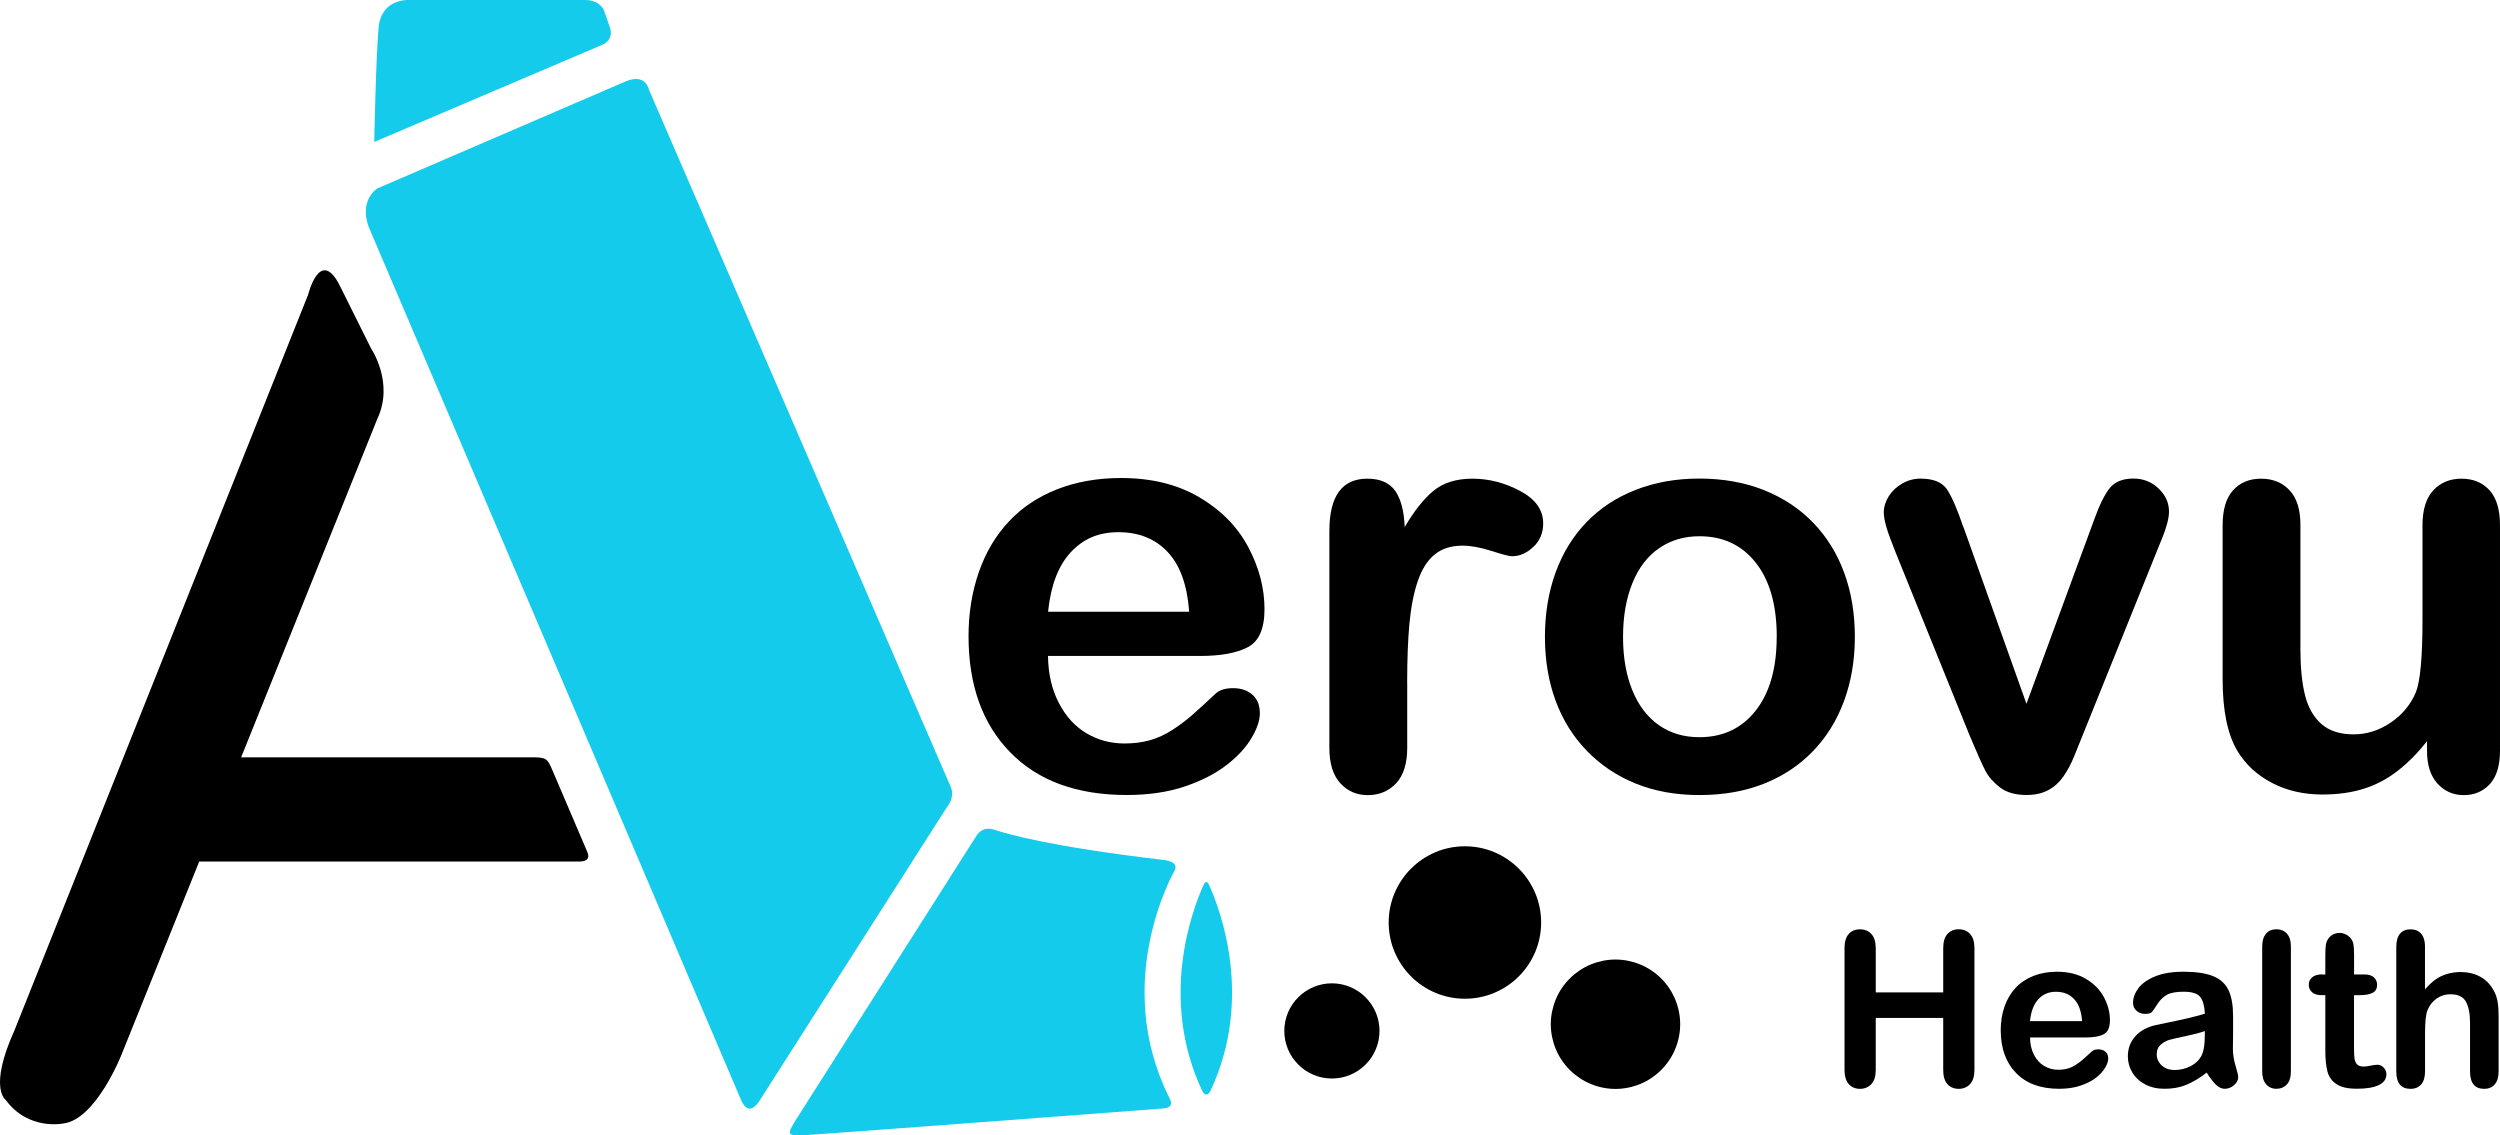
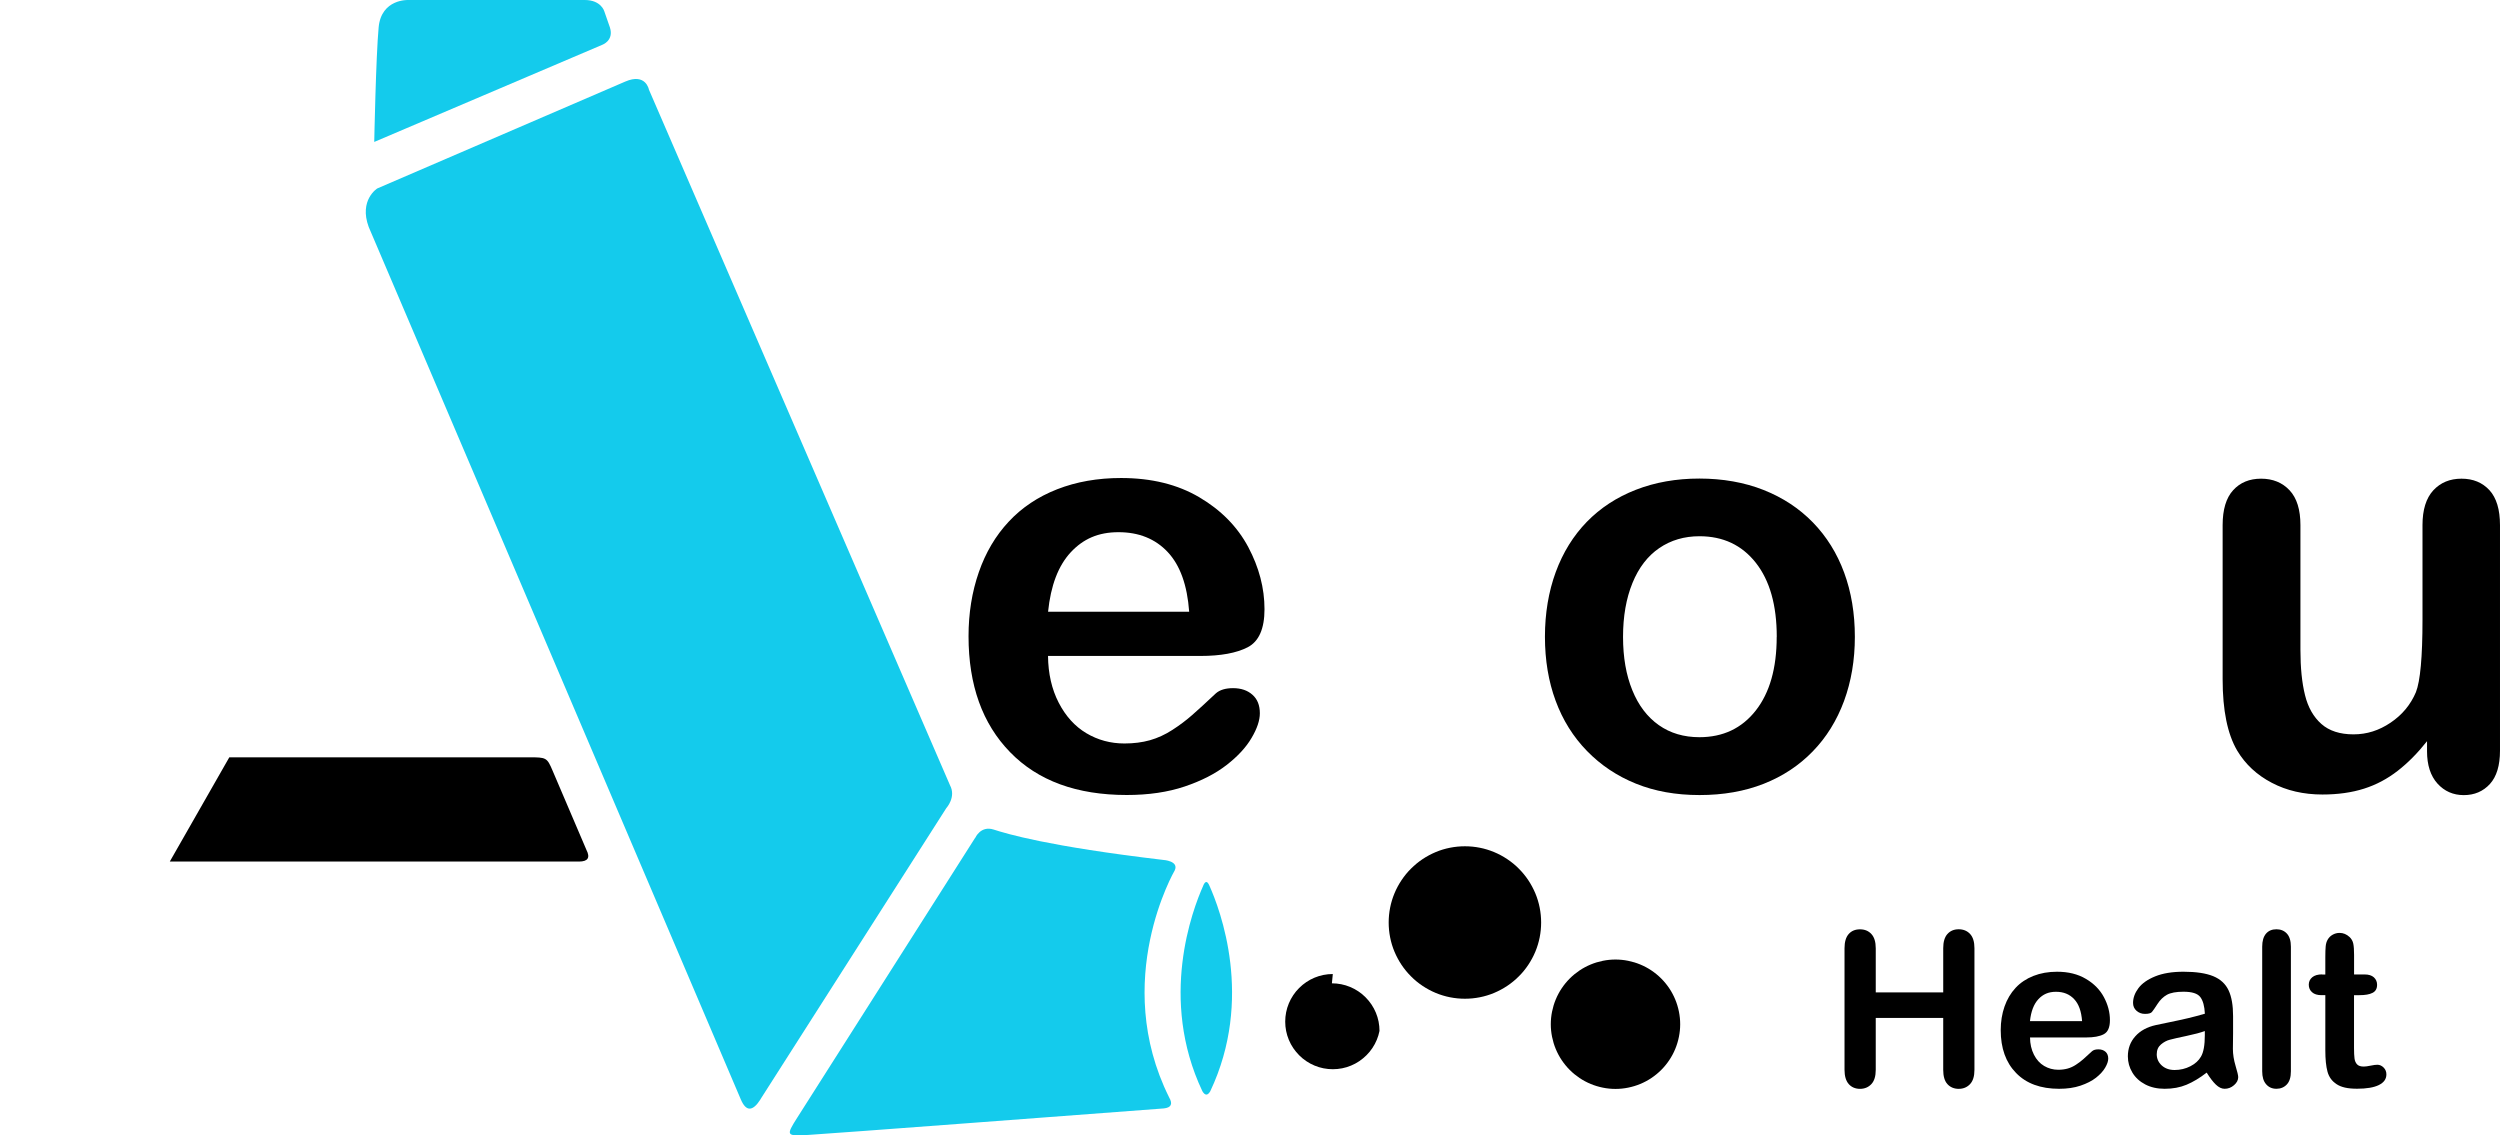
<svg xmlns="http://www.w3.org/2000/svg" viewBox="0 0 413.9 187.98">
  <g id="a" />
  <g id="b">
    <g id="c">
      <path d="M173.51,101.28h23.37c-.32-4.4-1.5-7.7-3.56-9.89-2.06-2.19-4.78-3.28-8.14-3.28s-5.84,1.11-7.91,3.33c-2.06,2.22-3.31,5.5-3.75,9.84Zm25.2,7.32h-25.2c.03,2.93,.62,5.51,1.77,7.74,1.15,2.23,2.68,3.92,4.58,5.05,1.9,1.13,4,1.7,6.3,1.7,1.54,0,2.95-.18,4.23-.54,1.27-.36,2.51-.93,3.7-1.7,1.2-.77,2.3-1.6,3.3-2.48,1.01-.88,2.31-2.08,3.92-3.59,.66-.57,1.61-.85,2.83-.85,1.32,0,2.39,.36,3.21,1.09,.82,.72,1.23,1.74,1.23,3.07,0,1.17-.45,2.53-1.37,4.08-.91,1.56-2.29,3.05-4.13,4.48-1.84,1.43-4.15,2.62-6.94,3.56-2.78,.94-5.99,1.41-9.6,1.41-8.28,0-14.71-2.36-19.3-7.08-4.6-4.72-6.89-11.12-6.89-19.21,0-3.8,.57-7.34,1.7-10.59,1.13-3.26,2.78-6.05,4.96-8.38,2.17-2.33,4.85-4.12,8.02-5.36,3.18-1.24,6.7-1.86,10.57-1.86,5.03,0,9.35,1.06,12.96,3.19,3.6,2.12,6.3,4.87,8.1,8.24,1.79,3.37,2.69,6.8,2.69,10.29,0,3.24-.93,5.34-2.78,6.3-1.86,.96-4.47,1.44-7.84,1.44Z" />
-       <path d="M232.98,113.04v10.76c0,2.61-.61,4.57-1.84,5.88-1.23,1.3-2.78,1.96-4.67,1.96s-3.38-.66-4.58-1.98c-1.2-1.32-1.8-3.27-1.8-5.86v-35.87c0-5.79,2.09-8.68,6.28-8.68,2.14,0,3.68,.68,4.63,2.03,.94,1.35,1.46,3.35,1.56,5.99,1.54-2.64,3.12-4.64,4.74-5.99,1.62-1.35,3.78-2.03,6.49-2.03s5.33,.68,7.88,2.03c2.55,1.35,3.82,3.15,3.82,5.38,0,1.57-.54,2.87-1.63,3.89-1.09,1.02-2.26,1.54-3.52,1.54-.47,0-1.61-.29-3.42-.88-1.81-.58-3.41-.87-4.79-.87-1.89,0-3.43,.5-4.63,1.48-1.2,.99-2.12,2.46-2.78,4.41-.66,1.95-1.12,4.27-1.37,6.96-.25,2.69-.38,5.97-.38,9.84Z" />
      <path d="M294.16,105.44c0-5.25-1.16-9.34-3.47-12.27-2.31-2.93-5.42-4.39-9.32-4.39-2.52,0-4.74,.65-6.66,1.96-1.92,1.31-3.4,3.23-4.44,5.78-1.04,2.55-1.56,5.52-1.56,8.92s.51,6.31,1.53,8.82c1.02,2.52,2.49,4.45,4.39,5.79,1.9,1.34,4.15,2,6.73,2,3.9,0,7.01-1.47,9.32-4.41,2.31-2.94,3.47-7.01,3.47-12.2Zm12.93,0c0,3.84-.6,7.38-1.79,10.62-1.2,3.24-2.93,6.03-5.19,8.35-2.26,2.33-4.97,4.12-8.12,5.36-3.15,1.24-6.69,1.86-10.62,1.86s-7.41-.63-10.53-1.89c-3.12-1.26-5.81-3.06-8.1-5.41-2.28-2.34-4.01-5.11-5.19-8.31-1.18-3.19-1.77-6.73-1.77-10.6s.6-7.47,1.79-10.71c1.19-3.24,2.91-6.01,5.14-8.31,2.24-2.3,4.94-4.07,8.12-5.31,3.18-1.24,6.69-1.86,10.53-1.86s7.44,.63,10.62,1.89c3.18,1.26,5.9,3.05,8.17,5.38,2.26,2.33,3.99,5.1,5.17,8.31,1.18,3.21,1.77,6.75,1.77,10.62Z" />
-       <path d="M325.07,87.26l10.43,29.26,11.23-30.54c.88-2.45,1.75-4.19,2.6-5.22,.85-1.02,2.14-1.53,3.87-1.53,1.64,0,3.03,.55,4.18,1.65,1.15,1.1,1.72,2.38,1.72,3.82,0,.57-.1,1.23-.31,1.98-.2,.76-.44,1.47-.71,2.13-.27,.66-.58,1.42-.92,2.27l-12.37,30.68c-.35,.88-.8,2-1.35,3.35-.55,1.35-1.16,2.51-1.84,3.47-.68,.96-1.51,1.71-2.5,2.24-.99,.53-2.2,.8-3.61,.8-1.82,0-3.28-.42-4.37-1.25-1.09-.84-1.89-1.75-2.41-2.74-.52-.99-1.39-2.95-2.62-5.87l-12.27-30.35c-.28-.76-.58-1.51-.87-2.26-.3-.76-.55-1.53-.76-2.31-.2-.79-.31-1.46-.31-2.03,0-.88,.27-1.75,.8-2.62,.53-.86,1.28-1.57,2.22-2.12,.94-.55,1.97-.83,3.07-.83,2.14,0,3.61,.61,4.41,1.84,.8,1.23,1.69,3.29,2.67,6.19Z" />
      <path d="M401.82,124.36v-1.65c-1.54,1.95-3.16,3.59-4.86,4.91-1.7,1.32-3.55,2.31-5.57,2.95-2.01,.64-4.31,.97-6.89,.97-3.11,0-5.91-.64-8.38-1.94-2.47-1.29-4.38-3.07-5.73-5.33-1.61-2.74-2.41-6.67-2.41-11.8v-25.53c0-2.58,.58-4.51,1.74-5.78,1.16-1.28,2.71-1.91,4.63-1.91s3.52,.64,4.72,1.93c1.2,1.29,1.79,3.21,1.79,5.76v20.62c0,2.99,.25,5.5,.76,7.53,.5,2.03,1.41,3.62,2.71,4.77,1.3,1.15,3.08,1.72,5.31,1.72s4.22-.64,6.14-1.93c1.92-1.29,3.32-2.97,4.2-5.05,.72-1.83,1.09-5.82,1.09-11.99v-15.67c0-2.55,.6-4.47,1.79-5.76,1.2-1.29,2.75-1.93,4.67-1.93s3.46,.64,4.63,1.91c1.16,1.28,1.74,3.2,1.74,5.78v37.34c0,2.45-.56,4.3-1.67,5.52-1.12,1.22-2.56,1.84-4.32,1.84s-3.21-.64-4.36-1.91c-1.15-1.28-1.73-3.06-1.73-5.36Z" />
-       <path d="M220.51,162.8c.52,0,1.03,.05,1.54,.15,.51,.1,1,.25,1.48,.45s.93,.44,1.36,.73c.43,.29,.83,.61,1.19,.98,.37,.37,.69,.76,.98,1.19,.29,.43,.53,.88,.73,1.36,.2,.48,.35,.97,.45,1.48,.1,.51,.15,1.02,.15,1.54s-.05,1.03-.15,1.54c-.1,.51-.25,1-.45,1.48-.2,.48-.44,.93-.73,1.36-.29,.43-.61,.83-.98,1.19s-.76,.69-1.19,.98c-.43,.29-.88,.53-1.36,.73s-.97,.35-1.48,.45c-.51,.1-1.02,.15-1.54,.15s-1.03-.05-1.54-.15c-.51-.1-1-.25-1.48-.45s-.93-.44-1.36-.73-.83-.61-1.19-.98-.69-.76-.98-1.19-.53-.88-.73-1.36-.35-.97-.45-1.48-.15-1.02-.15-1.54,.05-1.03,.15-1.54,.25-1,.45-1.48,.44-.93,.73-1.36,.61-.83,.98-1.19c.37-.37,.76-.69,1.19-.98s.88-.53,1.36-.73,.97-.35,1.48-.45c.51-.1,1.02-.15,1.54-.15Z" />
+       <path d="M220.51,162.8c.52,0,1.03,.05,1.54,.15,.51,.1,1,.25,1.48,.45s.93,.44,1.36,.73c.43,.29,.83,.61,1.19,.98,.37,.37,.69,.76,.98,1.19,.29,.43,.53,.88,.73,1.36,.2,.48,.35,.97,.45,1.48,.1,.51,.15,1.02,.15,1.54c-.1,.51-.25,1-.45,1.48-.2,.48-.44,.93-.73,1.36-.29,.43-.61,.83-.98,1.19s-.76,.69-1.19,.98c-.43,.29-.88,.53-1.36,.73s-.97,.35-1.48,.45c-.51,.1-1.02,.15-1.54,.15s-1.03-.05-1.54-.15c-.51-.1-1-.25-1.48-.45s-.93-.44-1.36-.73-.83-.61-1.19-.98-.69-.76-.98-1.19-.53-.88-.73-1.36-.35-.97-.45-1.48-.15-1.02-.15-1.54,.05-1.03,.15-1.54,.25-1,.45-1.48,.44-.93,.73-1.36,.61-.83,.98-1.19c.37-.37,.76-.69,1.19-.98s.88-.53,1.36-.73,.97-.35,1.48-.45c.51-.1,1.02-.15,1.54-.15Z" />
      <path d="M242.53,140.11c.83,0,1.65,.08,2.46,.24,.81,.16,1.6,.4,2.37,.72s1.49,.71,2.18,1.17c.69,.46,1.33,.98,1.91,1.57,.59,.59,1.11,1.22,1.57,1.91s.85,1.42,1.17,2.18c.32,.77,.56,1.56,.72,2.37s.24,1.64,.24,2.46-.08,1.65-.24,2.46c-.16,.81-.4,1.6-.72,2.37-.32,.77-.71,1.49-1.17,2.18s-.98,1.33-1.57,1.91c-.59,.59-1.22,1.11-1.91,1.57s-1.42,.85-2.18,1.17-1.56,.56-2.37,.72c-.81,.16-1.64,.24-2.46,.24s-1.65-.08-2.46-.24c-.81-.16-1.6-.4-2.37-.72s-1.49-.71-2.18-1.17-1.33-.98-1.91-1.57c-.59-.59-1.11-1.22-1.57-1.91s-.85-1.42-1.17-2.18-.56-1.56-.72-2.37c-.16-.81-.24-1.64-.24-2.46s.08-1.65,.24-2.46c.16-.81,.4-1.6,.72-2.37s.71-1.49,1.17-2.18,.98-1.33,1.57-1.91c.59-.59,1.22-1.11,1.91-1.57,.69-.46,1.42-.85,2.18-1.17s1.56-.56,2.37-.72c.81-.16,1.64-.24,2.46-.24Z" />
      <path d="M267.46,158.86c.7,0,1.4,.07,2.09,.21s1.36,.34,2.01,.61c.65,.27,1.27,.6,1.85,.99,.58,.39,1.12,.83,1.62,1.33,.5,.5,.94,1.04,1.33,1.62s.72,1.2,.99,1.85,.47,1.32,.61,2.01,.21,1.38,.21,2.09-.07,1.4-.21,2.09c-.14,.69-.34,1.36-.61,2.01-.27,.65-.6,1.27-.99,1.85s-.83,1.12-1.33,1.62-1.04,.94-1.62,1.33c-.58,.39-1.2,.72-1.85,.99-.65,.27-1.32,.47-2.01,.61-.69,.14-1.38,.21-2.09,.21s-1.4-.07-2.09-.21-1.36-.34-2.01-.61c-.65-.27-1.27-.6-1.85-.99-.58-.39-1.12-.83-1.62-1.33s-.94-1.04-1.33-1.62-.72-1.2-.99-1.85-.47-1.32-.61-2.01c-.14-.69-.21-1.38-.21-2.09s.07-1.4,.21-2.09,.34-1.36,.61-2.01,.6-1.27,.99-1.85,.83-1.12,1.33-1.62c.5-.5,1.04-.94,1.62-1.33,.58-.39,1.2-.72,1.85-.99,.65-.27,1.32-.47,2.01-.61s1.38-.21,2.09-.21Z" />
      <path d="M161.46,138.72s.89-2.07,3.04-1.38c2.15,.69,8.95,2.77,28.1,5.03,0,0,2.62,.16,1.89,1.73,0,0-10.6,18.18-.92,37.6q.94,1.62-.89,1.81c-9.65,.73-55.66,4.21-58.89,4.39-3.61,.2-3.71,.15-1.79-2.87l29.44-46.31Z" style="fill:#14cbec;" />
      <path d="M125.89,182.01l30.78-48.22s1.67-1.81,.61-3.79L107.44,14.85s-.5-2.82-3.91-1.35L62.46,31.2s-3.06,1.91-1.42,6.37c0,0,59.65,139.77,61.61,144.45q1.3,3.05,3.25,0Z" style="fill:#14cbec;" />
      <path d="M61.96,23.5L99.73,7.41s1.94-.7,1.25-2.86l-.94-2.7S99.51,0,96.81,0h-29.22s-4.45-.21-4.9,4.51c-.45,4.73-.73,18.99-.73,18.99Z" style="fill:#14cbec;" />
-       <path d="M61.42,57.66s3.88,5.68,1.06,11.66L20.12,174.6s-4.21,10.72-9.61,11.4c0,0-5.82,1.24-9.58-3.92,0,0-2.86-1.92,1.46-11.48L51.02,48.77s2-8.13,5.34-1.27l5.06,10.16Z" />
      <path d="M199.21,146.63c-1.8,4.02-7.37,18.75-.15,34.02q.66,1.13,1.31,.02c7.24-15.3,1.65-30.06-.15-34.06q-.51-1.18-1.02,.02Z" style="fill:#14cbec;" />
      <path d="M37.97,125.38h49.6c2.88,0,2.99,.03,3.92,2.22l5.6,13.11q.99,1.93-1.24,1.93H28.11l9.86-17.27Z" />
      <g>
        <path d="M310.55,156.98v7.32h11.17v-7.32c0-1.04,.23-1.83,.7-2.35,.47-.52,1.09-.78,1.86-.78s1.41,.26,1.89,.78,.72,1.3,.72,2.36v20.13c0,1.06-.24,1.85-.73,2.37-.49,.52-1.12,.78-1.88,.78s-1.4-.27-1.87-.79-.69-1.32-.69-2.36v-8.59h-11.17v8.59c0,1.06-.24,1.85-.73,2.37-.49,.52-1.12,.78-1.88,.78s-1.4-.27-1.86-.79-.7-1.32-.7-2.36v-20.13c0-1.04,.23-1.83,.69-2.35,.46-.52,1.08-.78,1.87-.78s1.41,.26,1.89,.78c.48,.52,.72,1.3,.72,2.36Z" />
        <path d="M345.39,171.76h-9.3c.01,1.08,.23,2.03,.65,2.86,.42,.82,.99,1.45,1.69,1.86s1.48,.63,2.33,.63c.57,0,1.09-.07,1.56-.2,.47-.13,.93-.34,1.37-.63,.44-.29,.85-.59,1.22-.92,.37-.33,.85-.77,1.45-1.32,.24-.21,.59-.31,1.04-.31,.49,0,.88,.13,1.19,.4,.3,.27,.45,.65,.45,1.13,0,.43-.17,.93-.51,1.51-.34,.58-.85,1.13-1.52,1.66-.68,.53-1.53,.96-2.56,1.31-1.03,.35-2.21,.52-3.55,.52-3.05,0-5.43-.87-7.12-2.62-1.7-1.74-2.54-4.11-2.54-7.09,0-1.4,.21-2.71,.63-3.91s1.03-2.23,1.83-3.09c.8-.86,1.79-1.52,2.96-1.98,1.17-.46,2.47-.69,3.9-.69,1.86,0,3.45,.39,4.78,1.18,1.33,.78,2.33,1.8,2.99,3.04,.66,1.24,.99,2.51,.99,3.8,0,1.2-.34,1.97-1.03,2.33s-1.65,.53-2.89,.53Zm-9.3-2.7h8.62c-.12-1.63-.55-2.84-1.32-3.65-.76-.81-1.76-1.21-3-1.21s-2.16,.41-2.92,1.23c-.76,.82-1.22,2.03-1.39,3.63Z" />
        <path d="M365.34,177.58c-1.15,.89-2.26,1.56-3.34,2.01-1.08,.45-2.28,.67-3.62,.67-1.22,0-2.29-.24-3.21-.72-.92-.48-1.64-1.14-2.13-1.96-.5-.83-.75-1.72-.75-2.69,0-1.3,.41-2.41,1.24-3.33,.82-.92,1.96-1.53,3.4-1.85,.3-.07,1.05-.23,2.25-.47,1.2-.24,2.22-.47,3.08-.67,.85-.2,1.78-.45,2.78-.74-.06-1.25-.31-2.17-.76-2.76-.45-.59-1.37-.88-2.78-.88-1.21,0-2.12,.17-2.73,.5-.61,.34-1.13,.84-1.57,1.52s-.74,1.12-.92,1.33c-.18,.22-.57,.32-1.16,.32-.54,0-1-.17-1.39-.51s-.58-.78-.58-1.31c0-.84,.3-1.65,.89-2.44,.59-.79,1.52-1.44,2.77-1.95,1.25-.51,2.82-.77,4.69-.77,2.09,0,3.73,.25,4.93,.74,1.2,.5,2.04,1.28,2.54,2.35s.74,2.49,.74,4.25c0,1.12,0,2.06,0,2.84,0,.78-.01,1.64-.03,2.6,0,.89,.15,1.83,.44,2.8s.44,1.59,.44,1.87c0,.49-.23,.93-.69,1.33-.46,.4-.98,.6-1.56,.6-.49,0-.97-.23-1.45-.69-.48-.46-.98-1.12-1.52-1.99Zm-.31-6.88c-.7,.26-1.71,.53-3.04,.81s-2.25,.49-2.76,.63c-.51,.13-1,.39-1.46,.78s-.7,.93-.7,1.63,.27,1.33,.82,1.84c.55,.5,1.26,.76,2.14,.76,.94,0,1.81-.21,2.61-.62,.8-.41,1.38-.94,1.75-1.59,.43-.72,.64-1.9,.64-3.55v-.68Z" />
        <path d="M374.53,177.37v-20.63c0-.95,.21-1.67,.63-2.16,.42-.49,1-.73,1.72-.73s1.3,.24,1.74,.72c.44,.48,.66,1.21,.66,2.17v20.63c0,.96-.22,1.69-.67,2.17-.45,.48-1.03,.72-1.73,.72s-1.27-.25-1.7-.75c-.44-.5-.65-1.21-.65-2.14Z" />
        <path d="M384.46,161.34h.52v-2.86c0-.77,.02-1.37,.06-1.81,.04-.43,.15-.81,.34-1.12,.19-.33,.45-.59,.8-.79,.35-.2,.74-.31,1.17-.31,.6,0,1.15,.23,1.64,.68,.32,.3,.53,.67,.62,1.11,.09,.43,.13,1.05,.13,1.85v3.24h1.74c.67,0,1.19,.16,1.54,.48s.53,.73,.53,1.23c0,.64-.25,1.09-.76,1.34-.5,.26-1.23,.38-2.17,.38h-.89v8.75c0,.74,.03,1.32,.08,1.72,.05,.4,.19,.73,.42,.98,.23,.25,.6,.37,1.11,.37,.28,0,.65-.05,1.13-.15s.85-.15,1.12-.15c.38,0,.73,.15,1.04,.46s.46,.69,.46,1.14c0,.77-.42,1.35-1.25,1.76s-2.04,.61-3.61,.61-2.62-.25-3.38-.75c-.77-.5-1.27-1.19-1.51-2.07-.24-.88-.36-2.06-.36-3.54v-9.13h-.63c-.69,0-1.21-.16-1.57-.49-.36-.32-.54-.74-.54-1.24s.19-.91,.57-1.23c.38-.32,.93-.48,1.65-.48Z" />
-         <path d="M401.48,156.74v7.06c.61-.69,1.19-1.25,1.77-1.65,.58-.41,1.21-.71,1.91-.91,.7-.2,1.45-.31,2.25-.31,1.21,0,2.28,.26,3.21,.77,.94,.51,1.67,1.26,2.2,2.23,.34,.57,.56,1.21,.68,1.91,.12,.7,.17,1.51,.17,2.43v9.11c0,.95-.22,1.67-.65,2.16-.44,.49-1.01,.73-1.73,.73-1.57,0-2.35-.96-2.35-2.89v-8.03c0-1.52-.23-2.69-.68-3.51s-1.31-1.23-2.58-1.23c-.85,0-1.61,.24-2.29,.72-.68,.48-1.19,1.14-1.52,1.98-.26,.71-.38,1.97-.38,3.78v6.29c0,.94-.21,1.66-.64,2.15-.42,.49-1.01,.74-1.77,.74-1.57,0-2.35-.96-2.35-2.89v-20.63c0-.96,.21-1.69,.62-2.17,.41-.48,.99-.72,1.73-.72s1.35,.24,1.77,.73c.42,.49,.64,1.21,.64,2.16Z" />
      </g>
    </g>
  </g>
</svg>